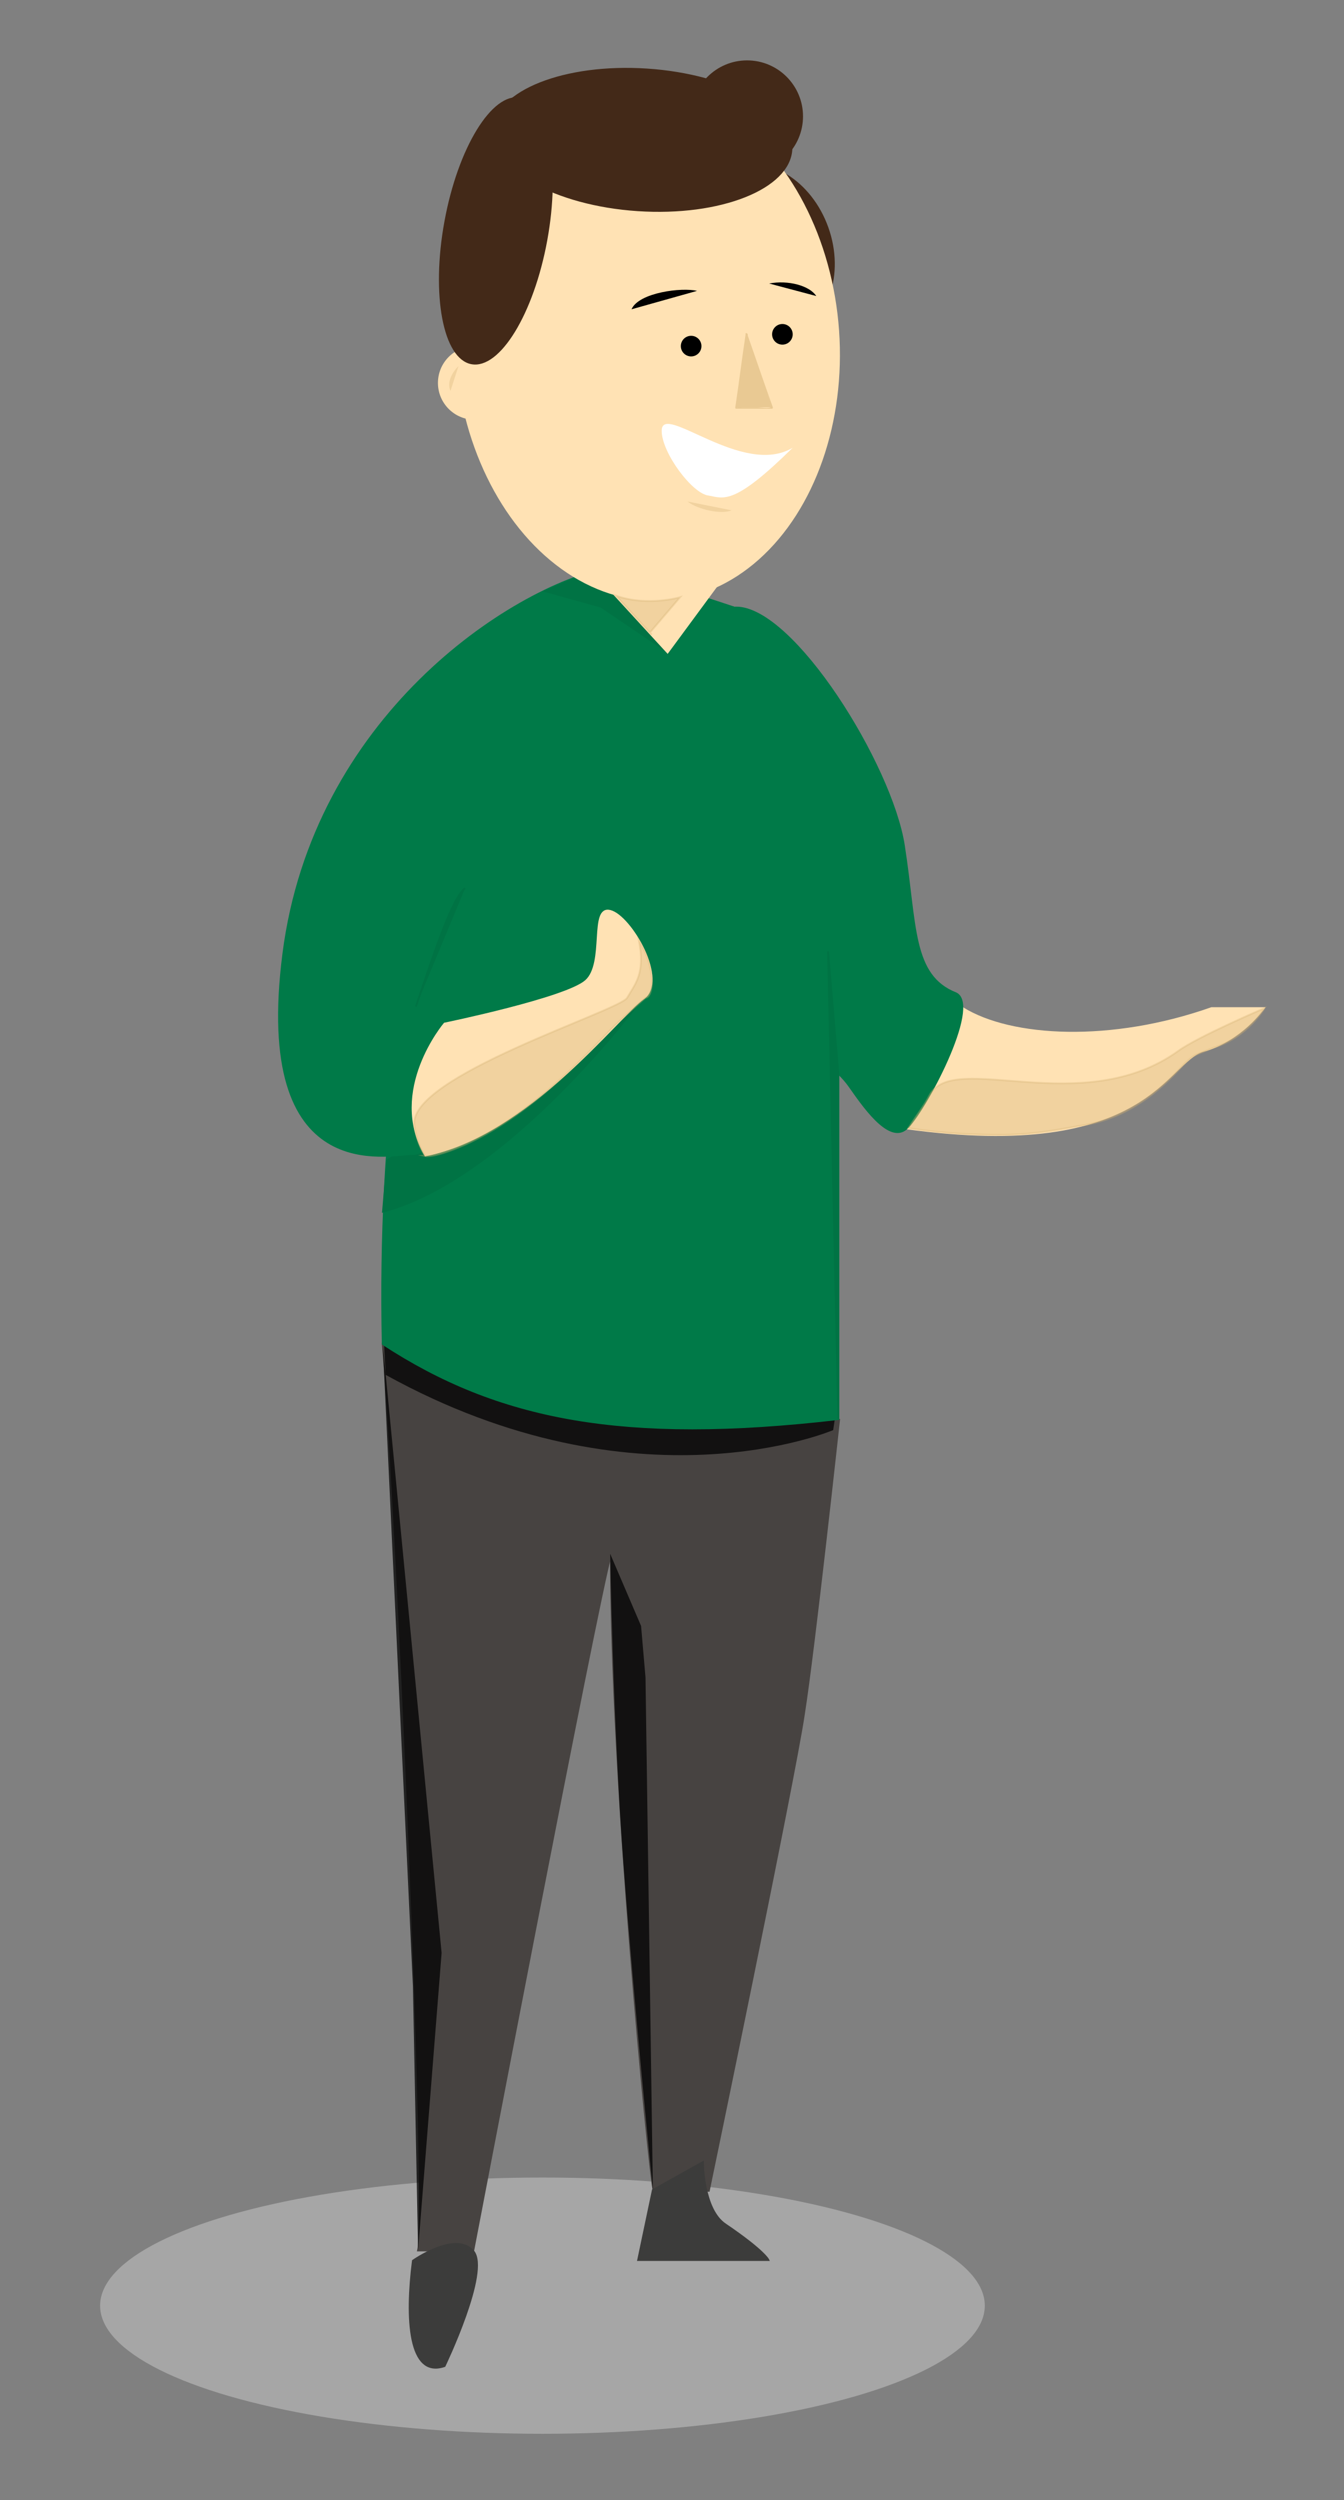
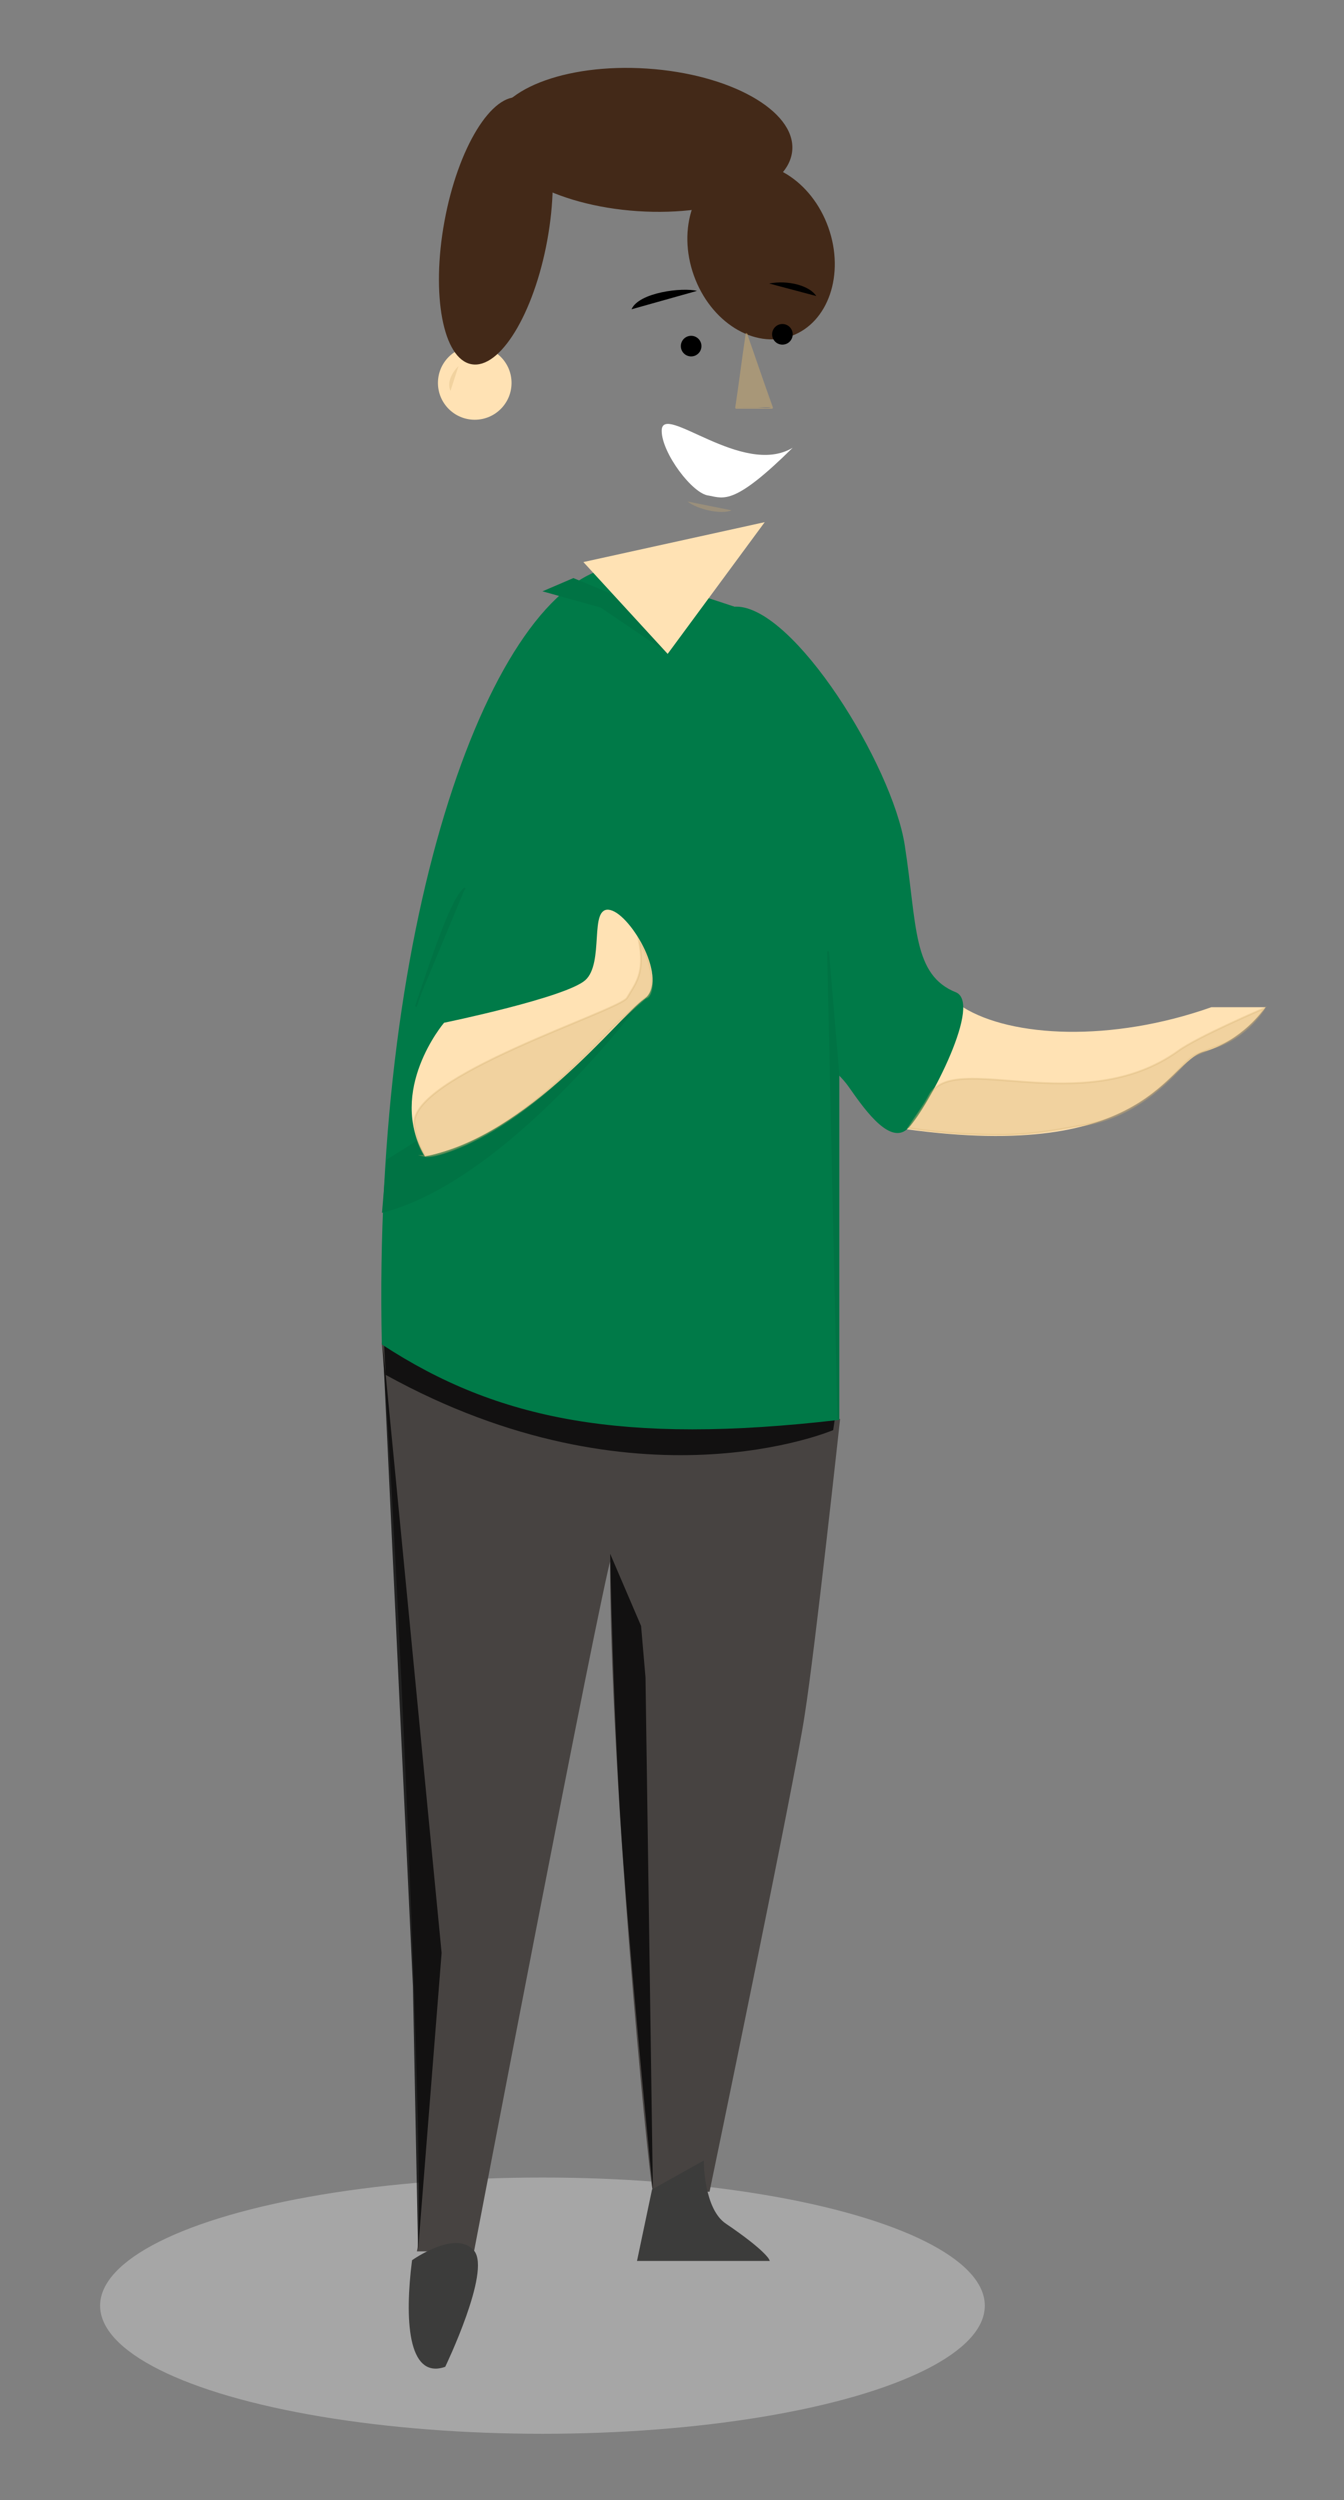
<svg xmlns="http://www.w3.org/2000/svg" version="1.1" x="0px" y="0px" viewBox="0 0 182.6 339.5" style="enable-background:new 0 0 182.6 339.5;" xml:space="preserve">
  <rect x="0" y="0" width="182.6" height="339.5" fill="#808080" stroke="none" />
  <style type="text/css">
	.st0{opacity:0.8;fill:#009ABC;}
	.st1{fill:#009ABC;}
	
		.st2{fill:none;stroke:#FFFFFF;stroke-width:4;stroke-linecap:round;stroke-linejoin:round;stroke-miterlimit:10;stroke-dasharray:15;}
	.st3{fill:#FFFFFF;}
	.st4{fill:#FFFFFF;stroke:#FFFFFF;stroke-miterlimit:10;}
	.st5{fill:#007A48;}
	.st6{fill:#3C3C3B;}
	.st7{fill:#EDEDED;}
	.st8{fill:#F6F6F6;}
	.st9{fill:#007A48;stroke:#007A48;stroke-width:0.5;stroke-miterlimit:10;}
	.st10{fill:#007A48;stroke:#007A48;stroke-miterlimit:10;}
	.st11{opacity:0.2;fill:#009ABC;}
	.st12{fill:#3C3C3B;stroke:#3C3C3B;stroke-miterlimit:10;}
	.st13{opacity:0.3;fill:#FFFFFF;}
	.st14{fill:#474341;stroke:#474341;stroke-width:0.25;stroke-miterlimit:10;}
	.st15{fill:#3C3C3B;stroke:#3C3C3B;stroke-width:0.25;stroke-miterlimit:10;}
	.st16{opacity:0.74;}
	.st17{fill:#FFE2B4;stroke:#FFE2B4;stroke-width:0.25;stroke-miterlimit:10;}
	.st18{fill:#007A48;stroke:#007A48;stroke-width:0.25;stroke-miterlimit:10;}
	.st19{fill:#007344;}
	.st20{fill:#007344;stroke:#007344;stroke-width:0.25;stroke-miterlimit:10;}
	.st21{fill:#432918;}
	.st22{fill:#FFE2B4;}
	.st23{opacity:0.49;}
	.st24{fill:#D3AF71;}
	.st25{opacity:0.32;fill:#D3AF71;}
	.st26{opacity:0.32;fill:#D3AF71;stroke:#D3AF71;stroke-width:0.25;stroke-miterlimit:10;}
	.st27{fill:none;stroke:#009ABC;stroke-width:6;stroke-linecap:round;stroke-miterlimit:10;}
	.st28{fill:none;stroke:#007A48;stroke-width:6;stroke-linecap:round;stroke-miterlimit:10;}
	.st29{fill:#007A48;stroke:#009ABC;stroke-width:6;stroke-linecap:round;stroke-miterlimit:10;}
	.st30{fill:#007A48;stroke:#009ABC;stroke-width:6;stroke-miterlimit:10;}
	.st31{fill:none;stroke:#009ABC;stroke-width:5;stroke-linecap:round;stroke-miterlimit:10;}
	.st32{fill:none;stroke:#007A48;stroke-width:8;stroke-linecap:round;stroke-miterlimit:10;}
	.st33{fill:none;stroke:#007A48;stroke-width:8;stroke-linecap:round;stroke-linejoin:bevel;stroke-miterlimit:10;}
	.st34{fill:none;stroke:#007A48;stroke-width:8;stroke-linecap:round;stroke-linejoin:round;stroke-miterlimit:10;}
	.st35{fill:none;stroke:#009ABC;stroke-width:4;stroke-linecap:round;stroke-linejoin:round;stroke-miterlimit:10;}
	.st36{fill:none;stroke:#007A48;stroke-width:6;stroke-linecap:round;stroke-linejoin:round;stroke-miterlimit:10;}
	.st37{fill:#FFFFFF;stroke:#007A48;stroke-width:6;stroke-linecap:round;stroke-linejoin:round;stroke-miterlimit:10;}
	.st38{fill:none;stroke:#009ABC;stroke-width:6;stroke-linecap:round;stroke-linejoin:bevel;stroke-miterlimit:10;}
	.st39{fill:#009ABC;stroke:#009ABC;stroke-width:4;stroke-linecap:round;stroke-linejoin:round;stroke-miterlimit:10;}
	.st40{fill:#007A48;stroke:#007A48;stroke-width:6;stroke-linecap:round;stroke-linejoin:round;stroke-miterlimit:10;}
	.st41{fill:none;stroke:#009ABC;stroke-width:6;stroke-linecap:round;stroke-linejoin:round;stroke-miterlimit:10;}
	.st42{fill:#007A48;stroke:#009ABC;stroke-width:6;stroke-linecap:round;stroke-linejoin:round;stroke-miterlimit:10;}
	.st43{fill:none;stroke:#007A48;stroke-width:6;stroke-linecap:round;stroke-linejoin:bevel;stroke-miterlimit:10;}
	.st44{fill:none;stroke:#007A48;stroke-width:3;stroke-linecap:round;stroke-linejoin:round;stroke-miterlimit:10;}
	.st45{fill:none;stroke:#007A48;stroke-width:3;stroke-linecap:round;stroke-linejoin:bevel;stroke-miterlimit:10;}
	.st46{opacity:0.33;fill:#009ABC;}
	.st47{fill:none;stroke:#FFFFFF;stroke-width:4;stroke-linecap:round;stroke-linejoin:round;stroke-miterlimit:10;}
	.st48{fill:#FFFFFF;stroke:#FFFFFF;stroke-width:4;stroke-linecap:round;stroke-linejoin:round;stroke-miterlimit:10;}
	.st49{fill:#007A48;stroke:#FFFFFF;stroke-width:4;stroke-linecap:round;stroke-linejoin:round;stroke-miterlimit:10;}
	.st50{fill:none;stroke:#FFFFFF;stroke-width:4;stroke-linecap:round;stroke-linejoin:bevel;stroke-miterlimit:10;}
	.st51{fill:none;stroke:#FFFFFF;stroke-width:4;stroke-linecap:round;stroke-miterlimit:10;}
	.st52{fill:none;stroke:#FFFFFF;stroke-width:4;stroke-miterlimit:10;}
	.st53{fill:none;stroke:#007A48;stroke-width:8;stroke-linecap:round;stroke-linejoin:round;}
	.st54{fill:none;stroke:#009ABC;stroke-width:6;stroke-miterlimit:10;}
	.st55{fill:#007A48;stroke:#007A48;stroke-width:3;stroke-linecap:round;stroke-linejoin:round;stroke-miterlimit:10;}
	.st56{fill:none;stroke:#009ABC;stroke-width:8;stroke-linecap:round;stroke-linejoin:round;stroke-miterlimit:10;}
	.st57{fill:#009ABC;stroke:#009ABC;stroke-width:8;stroke-linecap:round;stroke-linejoin:round;stroke-miterlimit:10;}
	.st58{fill:none;stroke:#007A48;stroke-width:4;stroke-linecap:round;stroke-miterlimit:10;}
	.st59{fill:none;stroke:#007A48;stroke-width:4;stroke-linecap:round;stroke-linejoin:bevel;stroke-miterlimit:10;}
	.st60{fill:none;stroke:#009ABC;stroke-width:4;stroke-linecap:round;stroke-miterlimit:10;}
	.st61{fill:none;stroke:#009ABC;stroke-width:4;stroke-linecap:round;stroke-linejoin:bevel;stroke-miterlimit:10;}
	.st62{fill:#3C3C3B;stroke:#3C3C3B;stroke-width:5.000000e-02;stroke-miterlimit:10;}
	.st63{fill:none;stroke:#FFFFFF;stroke-width:5.000000e-02;stroke-miterlimit:10;}
	.st64{fill:none;stroke:#FFFFFF;stroke-width:6;stroke-linecap:round;stroke-linejoin:round;stroke-miterlimit:10;}
	.st65{fill:#007A48;stroke:#FFFFFF;stroke-width:6;stroke-linecap:round;stroke-linejoin:round;stroke-miterlimit:10;}
	.st66{fill:none;stroke:#FFFFFF;stroke-width:6;stroke-linecap:round;stroke-linejoin:bevel;stroke-miterlimit:10;}
	.st67{fill:none;stroke:#FFFFFF;stroke-width:6;stroke-linecap:round;stroke-miterlimit:10;}
	.st68{fill:none;stroke:#FFFFFF;stroke-width:8;stroke-linecap:round;stroke-linejoin:round;stroke-miterlimit:10;}
	.st69{fill:none;stroke:#FFFFFF;stroke-width:6;stroke-miterlimit:10;}
	.st70{fill:none;stroke:#FFFFFF;stroke-width:3;stroke-linecap:round;stroke-linejoin:round;stroke-miterlimit:10;}
	.st71{fill:none;stroke:#FFFFFF;stroke-width:3;stroke-linecap:round;stroke-linejoin:bevel;stroke-miterlimit:10;}
	.st72{fill:none;}
	.st73{display:none;}
	.st74{display:inline;}
	.st75{fill:none;stroke:#009ABC;stroke-width:7;stroke-linecap:round;stroke-linejoin:round;stroke-miterlimit:10;}
	.st76{fill:none;stroke:#FFFFFF;stroke-width:5;stroke-linecap:round;stroke-linejoin:round;stroke-miterlimit:10;}
</style>
  <g id="SLIDE">
</g>
  <g id="FORMULAIRE">
</g>
  <g id="PICTOS">
</g>
  <g id="Prochaines_Etapes">
</g>
  <g id="MOBILE">
</g>
  <g id="FAQ">
</g>
  <g id="PICTOS_HOME">
</g>
  <g id="AUTRES">
</g>
  <g id="HOME">
    <g>
      <ellipse class="st13" cx="73.7" cy="313.1" rx="60.1" ry="17.4" />
      <path class="st14" d="M52,182.5c2,22.4,6.1,118.3,4.8,123.1c7.5,0,7.5,0,7.5,0s16.9-88.4,18.7-94.5c0,30.6,5.1,83,5.8,86.4    c7.5,0,7.5,0,7.5,0s11.6-55.8,12.9-64.6c1.4-8.8,4.8-40.1,4.8-40.1L52,182.5z" />
      <path class="st15" d="M56.1,307c-1,7.8-0.6,16,4.3,14.3c0,0,6.2-12.9,3.9-15.6C61.9,302.9,56.1,307,56.1,307z" />
      <path class="st15" d="M88.7,297.4l-2,9.5h17.7c0,0-0.5-1.2-5.8-4.8c-3.1-2-3.1-8.5-3.1-8.5L88.7,297.4z" />
      <path class="st16" d="M82.9,211c0,0,0.4,23.5,1.8,42.1c1.4,18.6,4,44.3,4,44.3l-1-69.6l-0.6-7L82.9,211z" />
      <path class="st16" d="M52,179.3c0,0,13.4,10.2,32.3,11.5s29.6-1.3,29.6-1.3l-0.7,4.7c0,0-26.6,11.4-60.8-7.5    C52,179.3,52,179.3,52,179.3z" />
      <path class="st17" d="M130.8,136.9c6.6,4.1,20.2,4.8,33.8,0c3.7,0,7.1,0,7.1,0s-3.1,4.4-8.2,5.8s-7.5,15.1-40.5,10.5    C121.1,150.4,130.8,136.9,130.8,136.9z" />
      <path class="st18" d="M83.3,77.1C67,79.8,50.7,124,52,182.5c15.6,10.2,32.6,13.6,61.9,10.2c0-24.5,0-49,0-49s-10.9-51-10.2-59.9    C83.3,77.1,83.3,77.1,83.3,77.1z" />
      <path class="st18" d="M100,82.5c7.8,0,21.1,21.4,22.8,32.3c1.7,10.9,1,17.7,7.1,20.1c3.4,1.7-4.4,16.3-6.8,18.4    c-2.4,2-6-3.4-7.7-5.8s-4.5-4.1-4.5-4.1s-3.1-28.6-6.5-38.8S100,82.5,100,82.5z" />
      <path class="st19" d="M87.4,135.6c0,0-18.2,24.7-35.5,29.1c0.6-7.2,0.6-7.2,0.6-7.2L87.4,135.6z" />
-       <path class="st18" d="M82.7,77.1c-13.5,2.8-40.1,20.4-44.2,52.4s14.3,27.2,17.7,27.2s5.5-10.9,4.1-15.6c0,0-2.3-4.1-3.8-4.3    c1.2-6.3,9.4-22.1,12.4-26C71.9,106.8,84.9,76.6,82.7,77.1z" />
      <path class="st17" d="M60.4,139c0,0,16.5-3.4,19.2-5.8c2.7-2.4,0.5-10.2,3.3-9.5s7.9,9.5,4.5,11.9s-15.6,18.5-29.6,21.3    C52.7,148.1,60.4,139,60.4,139z" />
      <polygon class="st20" points="113.9,145.8 112.5,129.2 113.9,192.7   " />
      <polygon class="st19" points="91.2,89 81.6,82.5 73.7,80.3 77.9,78.5 83.7,80.9   " />
      <g>
        <polygon class="st17" points="79.5,76.4 90.7,88.6 103.6,71.1    " />
        <ellipse transform="matrix(0.942 -0.336 0.336 0.942 -5.458 36.759)" class="st21" cx="103.4" cy="34.1" rx="9.7" ry="12.2" />
-         <ellipse transform="matrix(0.998 -7.111459e-02 7.111459e-02 0.998 -3.096 6.367)" class="st22" cx="87.9" cy="46.7" rx="26.1" ry="34.9" />
-         <circle class="st21" cx="101.5" cy="15.8" r="7.6" />
        <ellipse transform="matrix(6.626038e-02 -0.998 0.998 6.626038e-02 62.546 104.76)" class="st21" cx="87.2" cy="19" rx="9.7" ry="20.4" />
        <circle class="st22" cx="64.5" cy="52" r="5" />
        <ellipse transform="matrix(0.18 -0.984 0.984 0.18 24.356 91.924)" class="st21" cx="67.3" cy="31.4" rx="18.4" ry="7.1" />
      </g>
      <g class="st23">
        <polygon class="st24" points="101.4,45.4 104.9,55.3 100,55.3    " />
        <g>
          <path class="st24" d="M101.3,45.4c0.8,2.2,1.5,4.3,2.3,6.5c0.3,1,1,2.1,1.1,3.2c0.1,0.5,0.3,0.1,0,0.2c-0.4,0.2-1.4,0-1.8,0      c-0.7,0-1.3,0-2,0c-0.4,0-0.8-0.1-0.7,0.1c-0.3-0.6,0.3-2.4,0.4-3c0.3-2.3,0.7-4.6,1-6.9C101.6,45.2,101.3,45.2,101.3,45.4      c-0.5,3.3-0.9,6.6-1.4,9.9c0,0.1,0,0.2,0.1,0.2c1.6,0,3.3,0,4.9,0c0.1,0,0.1-0.1,0.1-0.2c-1.2-3.3-2.3-6.6-3.5-10      C101.5,45.2,101.2,45.2,101.3,45.4z" />
        </g>
      </g>
      <polygon class="st16" points="52,182.5 56.1,269.7 56.8,305.6 60,265.2   " />
      <circle cx="93.9" cy="47" r="1.4" />
      <circle cx="106.3" cy="45.4" r="1.4" />
      <path class="st3" d="M89.9,58.5c0-4,11,6.4,17.8,2.3c-7.9,7.8-9.3,6.9-11.4,6.5C94.1,67.1,89.9,61.5,89.9,58.5z" />
      <path class="st25" d="M93.4,68.1c1.4,1.1,4.6,1.8,6,1.2" />
      <path d="M94.7,39.5c-2-0.5-7.9,0.2-8.9,2.5" />
      <path d="M104.5,38.5c2.6-0.5,5.5,0.3,6.4,1.7" />
      <path class="st25" d="M62.3,49.7c-0.9,0.9-1.6,2.2-1.1,3.4" />
-       <path class="st26" d="M88.3,85.9l4.1-4.8c0,0-4.4,1.3-8.7-0.2C89.9,87.7,88.3,85.9,88.3,85.9z" />
      <path class="st26" d="M56.3,152.8c-0.9-6.6,27.8-15.5,28.9-17.3c1.1-1.9,2.5-3.3,1.6-7.8c2.4,3.9,2,7.7,0.9,7.8c0,0-1.2,1-4.1,3.7    c-2.5,2.4-10.6,11.8-20.3,16.2c-4.3,1.9-5.5,1.6-5.5,1.6S56.7,155.7,56.3,152.8z" />
      <path class="st26" d="M126.3,148.7c3.3-6.1,20.7,3.4,33.8-6c2.6-1.9,11.7-5.8,11.7-5.8s-2.3,4-7,5.4c-2.6,1.1-2.4,0.8-3.7,2    s-6.1,7.5-14.5,8.6c-4.3,0.8-7.2,1.2-10.6,1.2s-7.1-0.1-12.6-0.9C124.9,150.9,125.4,150.4,126.3,148.7z" />
      <path class="st20" d="M56.5,136.7c2.3-6.8,4.9-14.8,6.7-16.1" />
    </g>
  </g>
  <g id="KONTAKT">
</g>
  <g id="HOME_BP_-_Valide_1_">
</g>
</svg>